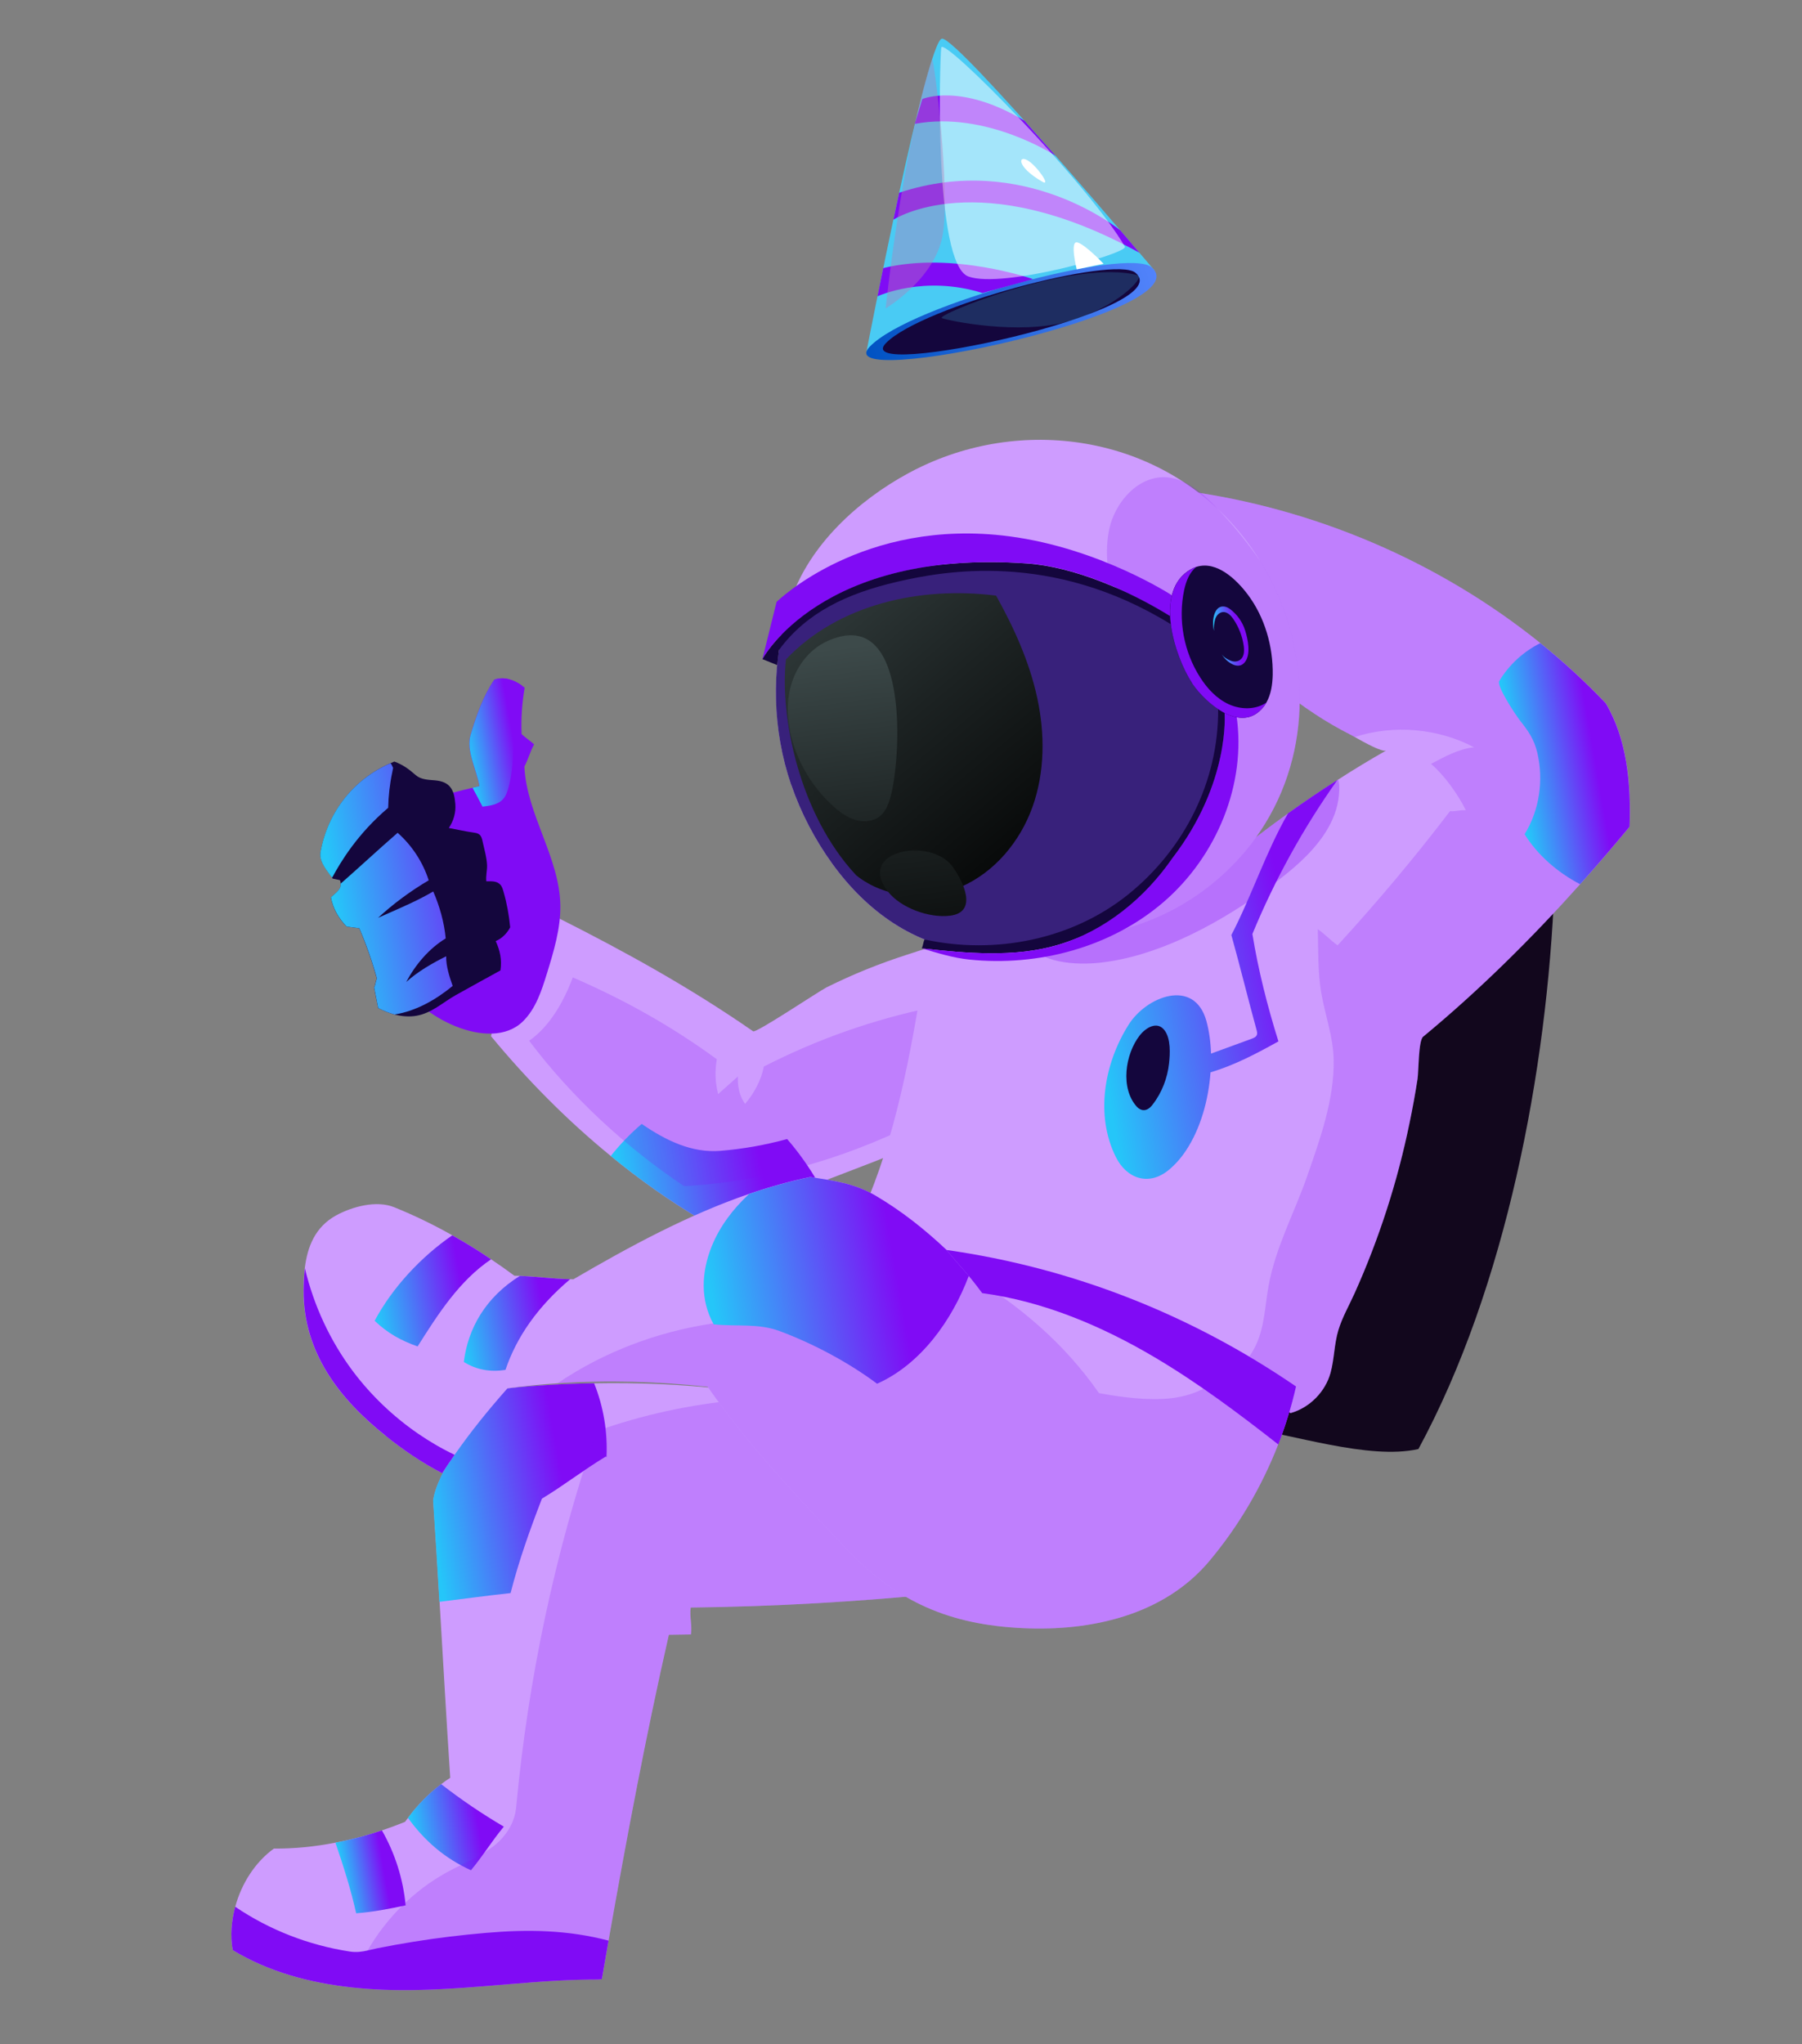
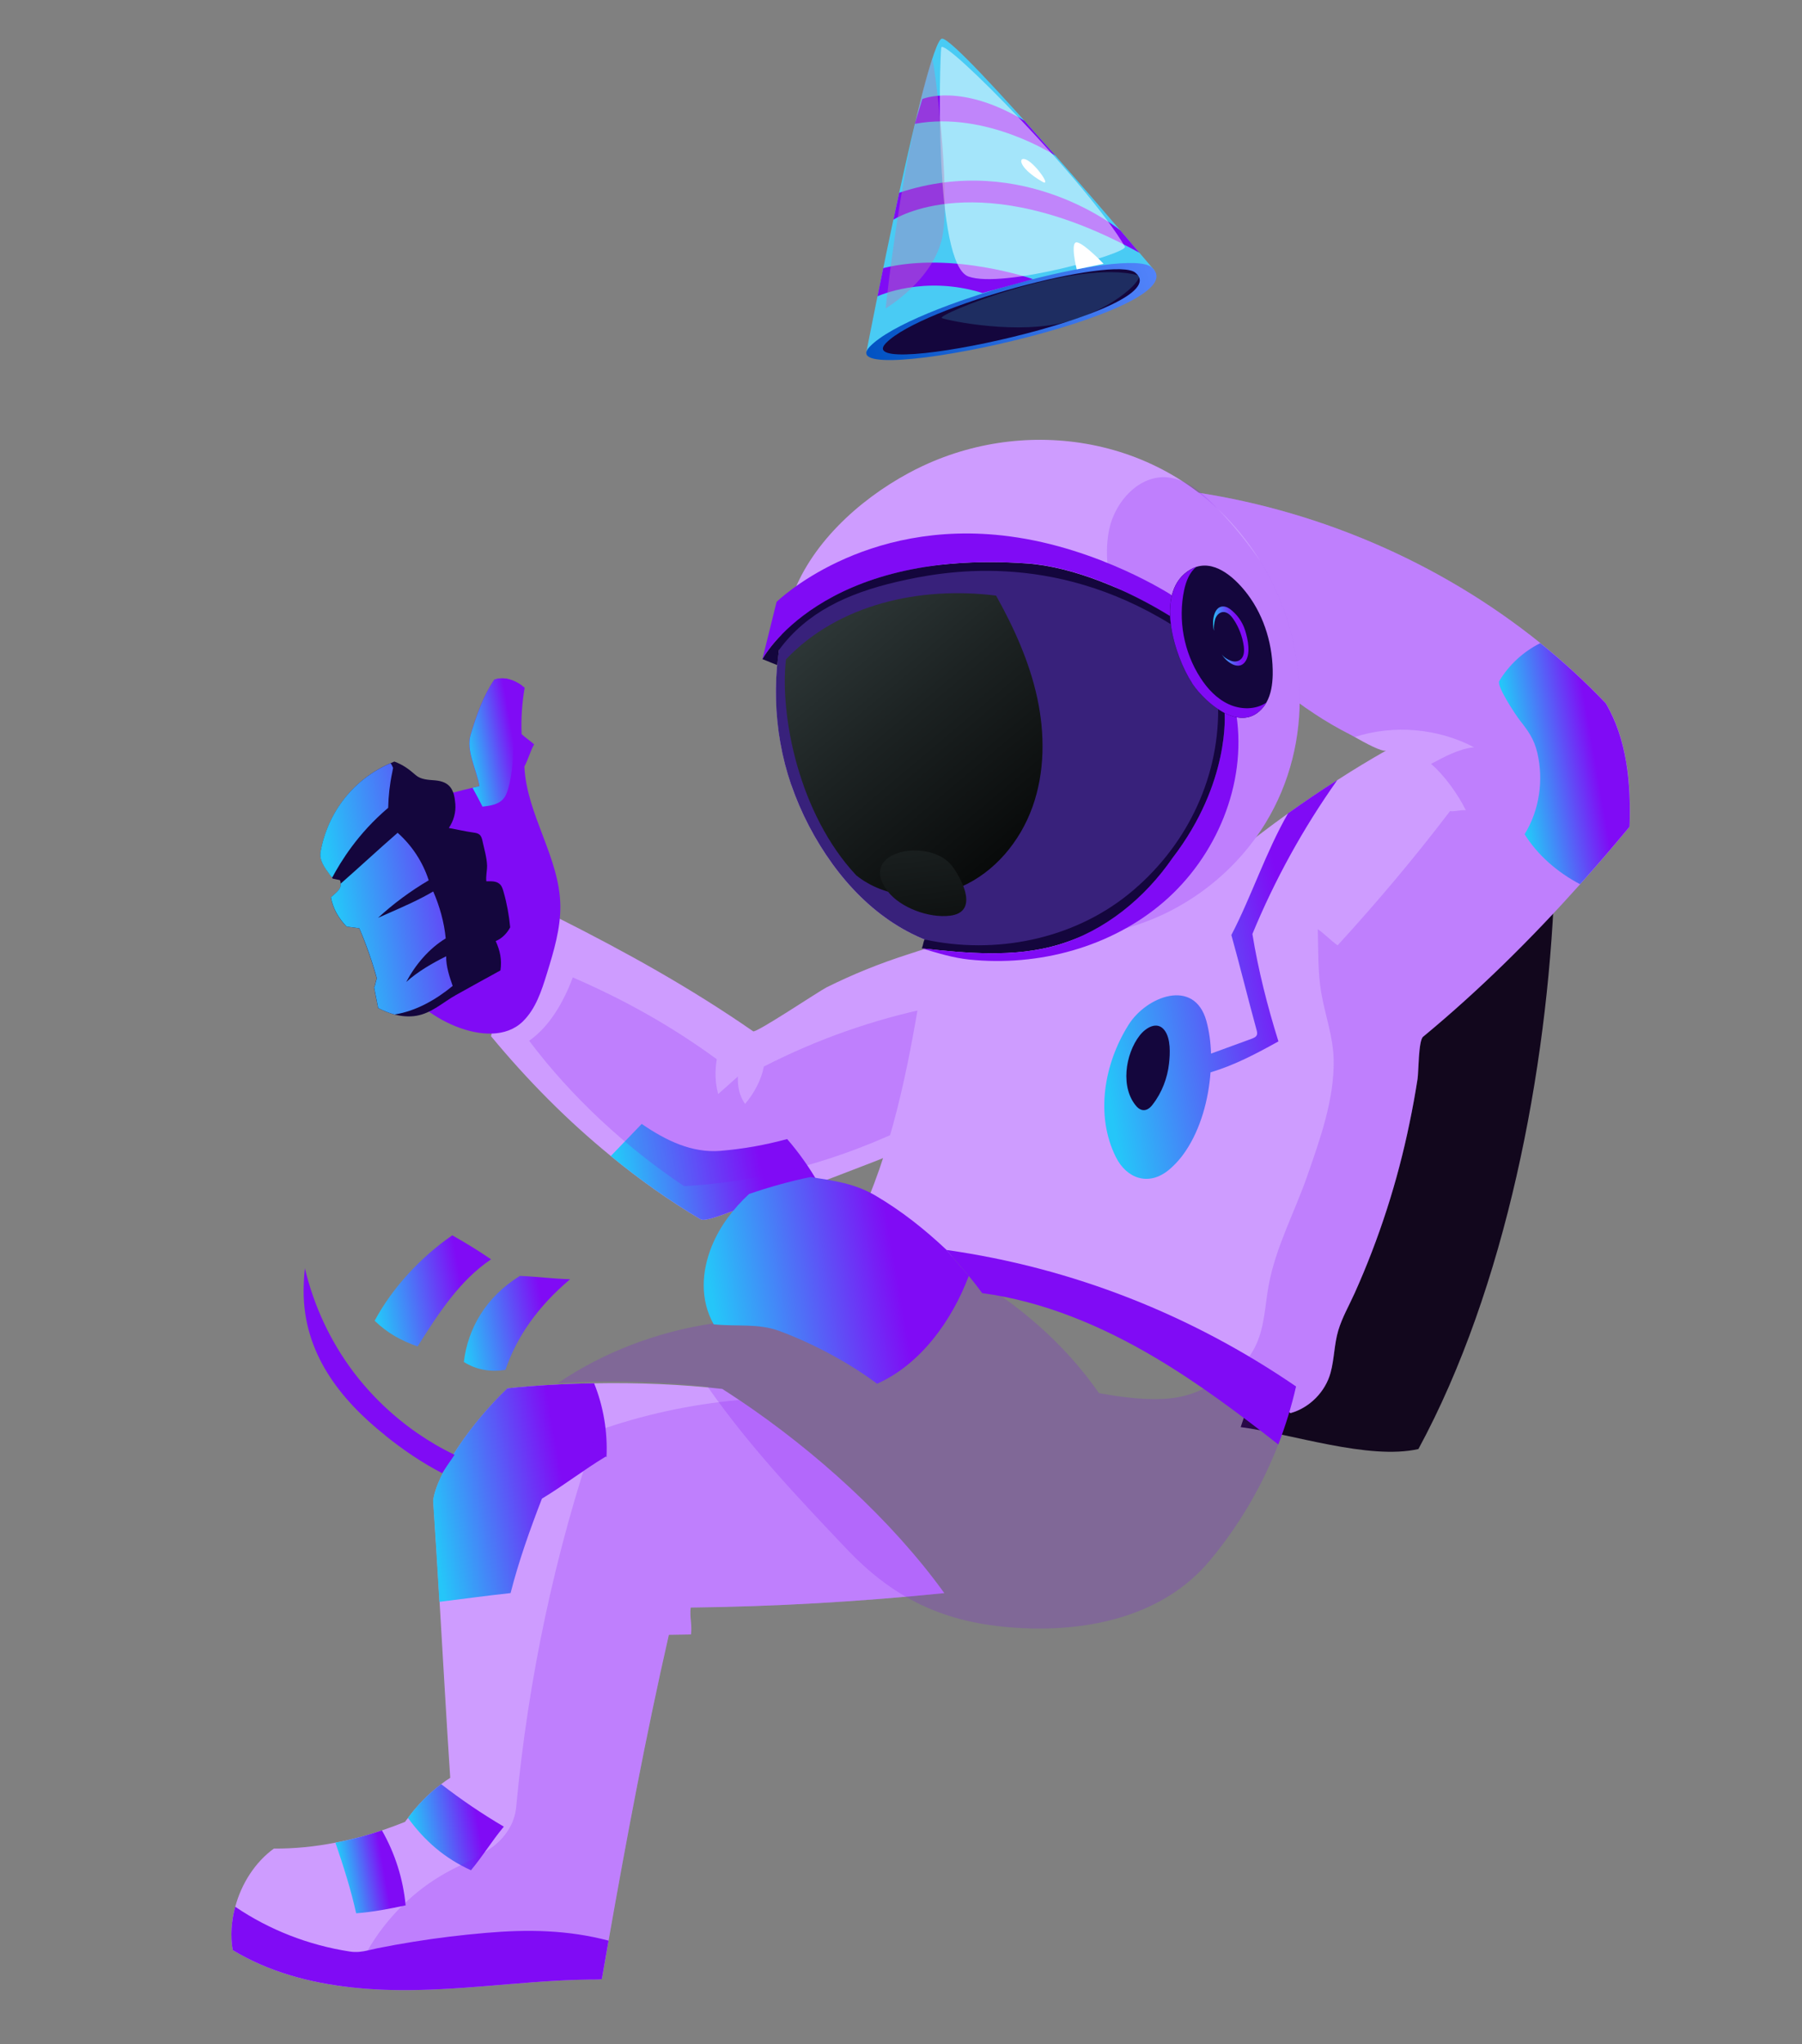
<svg xmlns="http://www.w3.org/2000/svg" width="291" height="330" viewBox="0 0 291 330" fill="none">
  <rect x="0" y="0" width="291" height="330" fill="#808080" stroke="none" />
  <g clip-path="url(#clip0_16_831)">
    <path d="M200.353 230.401C208.548 231.463 220.987 235.758 229.054 233.942C243.147 207.937 249.871 172.765 251.017 143.213C243.27 139.953 231.588 138.254 223.208 137.519C217.86 168.556 210.496 200.584 200.353 230.401Z" fill="#12071D" />
    <path d="M37.565 314.822C43.337 318.326 49.922 320.095 56.672 320.842C60.199 321.239 63.775 321.344 67.321 321.272C77.608 321.075 86.885 319.514 97.177 319.58C97.541 317.488 97.904 315.386 98.271 313.304C101.181 296.821 104.301 280.2 108.01 263.933C109.363 263.899 110.227 263.91 111.579 263.876C111.804 262.437 111.327 260.979 111.54 259.532C125.209 259.373 138.88 258.585 152.487 257.2C143.941 245.357 131.678 234.296 119.366 226.023C118.458 225.411 117.544 224.821 116.641 224.238C110.134 223.49 102.976 223.2 95.973 223.329C91.14 223.403 86.373 223.679 81.971 224.135C76.253 229.536 70.464 237.952 69.972 242.278C70.338 247.741 70.668 253.17 70.986 258.592C71.555 268.066 72.077 277.498 72.706 287.023C72.221 287.321 71.733 287.66 71.261 288.037C69.242 289.536 67.362 291.487 65.897 293.488C65.721 293.701 65.557 293.923 65.411 294.131C64.188 294.619 62.941 295.08 61.688 295.512C59.245 296.325 56.728 297.008 54.185 297.483C50.892 298.13 47.555 298.471 44.225 298.444C41.193 300.648 38.989 304.106 37.988 307.841C37.356 310.143 37.188 312.545 37.577 314.83L37.565 314.822Z" fill="#CE9CFF" />
    <path d="M70.968 258.605C74.809 258.136 78.491 257.624 82.451 257.195C83.75 252.09 85.606 246.867 87.515 241.949C91.11 239.778 94.246 237.303 97.843 235.142C97.871 235.188 97.909 235.232 97.939 235.288C98.141 231.216 97.464 227.105 95.942 223.325C91.109 223.399 86.341 223.675 81.94 224.13C76.222 229.532 70.433 237.948 69.941 242.273C70.307 247.737 70.636 253.166 70.954 258.587L70.968 258.605Z" fill="url(#paint0_linear_16_831)" />
    <path d="M65.877 293.492C68.597 297.225 71.764 299.977 76.052 301.946C77.996 299.608 79.417 297.24 81.361 294.902C77.848 292.838 74.456 290.541 71.241 288.04C69.222 289.539 67.342 291.491 65.877 293.492Z" fill="url(#paint1_linear_16_831)" />
    <path d="M54.165 297.487C55.449 301.238 56.661 305.043 57.515 308.889C60.218 308.691 62.863 308.167 65.504 307.614C65.106 303.363 63.795 299.221 61.678 295.514C59.235 296.327 56.718 297.01 54.175 297.485L54.165 297.487Z" fill="url(#paint2_linear_16_831)" />
    <path d="M37.565 314.822C43.337 318.326 49.921 320.096 56.672 320.842C60.198 321.24 63.775 321.344 67.321 321.272C77.607 321.076 86.885 319.514 97.176 319.581C97.541 317.488 97.904 315.386 98.27 313.304C91.671 311.567 85.216 311.469 78.425 312.058C74.54 312.393 70.657 312.859 66.802 313.482C64.829 313.797 62.873 314.149 60.924 314.541C60.367 314.658 59.872 314.785 59.394 314.889C58.446 315.096 57.579 315.237 56.453 315.059C49.869 314.05 43.508 311.582 37.988 307.841C37.356 310.143 37.187 312.545 37.576 314.83L37.565 314.822Z" fill="#800BF5" />
    <g style="mix-blend-mode:multiply" opacity="0.2">
      <path d="M56.662 320.844C60.189 321.241 63.765 321.346 67.311 321.274C77.598 321.077 86.875 319.516 97.167 319.582C97.531 317.49 97.894 315.388 98.261 313.306C101.171 296.823 104.291 280.202 108 263.935C109.353 263.901 110.217 263.912 111.569 263.878C111.794 262.439 111.317 260.981 111.53 259.534C125.199 259.375 138.87 258.587 152.477 257.202C143.931 245.359 131.668 234.298 119.356 226.025C111.52 226.726 103.764 228.407 96.337 231.045C89.603 250.6 85.276 271.164 83.356 291.754C83.103 294.486 81.484 296.828 79.234 298.398C76.995 299.976 74.439 301.011 72.035 302.344C66.788 305.27 62.386 309.671 59.372 314.883C58.274 316.779 57.365 318.774 56.672 320.842L56.662 320.844Z" fill="#800BF5" />
    </g>
    <path d="M79.294 167.29C85.155 174.379 91.606 180.898 98.64 186.635C103.22 190.398 108.056 193.823 113.126 196.851C113.918 197.321 117.651 195.705 118.558 195.444C123.137 194.147 127.657 192.626 132.146 190.989C133.755 190.393 135.353 189.789 136.947 189.166C142.51 186.996 148.425 185.049 153.123 181.124C157.749 177.252 161.223 171.371 160.997 165.082C160.85 161.223 159.034 157.382 156.211 154.914C154.956 153.825 153.881 153.243 152.847 153.008C150.922 152.553 149.122 153.274 146.598 154.09C142.104 155.525 137.709 157.298 133.475 159.407C132.217 160.043 122.097 166.823 121.625 166.5C111.384 159.406 101.015 153.674 89.966 148.111C84.829 153.239 80.879 159.994 79.288 167.311L79.294 167.29Z" fill="#CE9CFF" />
-     <path d="M98.639 186.635C103.22 190.398 108.056 193.823 113.126 196.851C113.918 197.321 117.65 195.705 118.558 195.444C123.137 194.147 127.657 192.626 132.146 190.989C130.704 188.483 129.019 186.09 127.116 183.897C123.475 184.879 120.122 185.475 116.357 185.799C111.689 186.179 107.494 184.103 103.625 181.453C101.78 183.023 100.125 184.753 98.63 186.637L98.639 186.635Z" fill="url(#paint3_linear_16_831)" />
+     <path d="M98.639 186.635C103.22 190.398 108.056 193.823 113.126 196.851C113.918 197.321 117.65 195.705 118.558 195.444C123.137 194.147 127.657 192.626 132.146 190.989C130.704 188.483 129.019 186.09 127.116 183.897C123.475 184.879 120.122 185.475 116.357 185.799C111.689 186.179 107.494 184.103 103.625 181.453L98.639 186.635Z" fill="url(#paint3_linear_16_831)" />
    <g style="mix-blend-mode:multiply" opacity="0.2">
      <path d="M150.444 162.647C141.039 164.585 131.9 167.806 123.349 172.192C122.94 174.383 121.755 176.538 120.317 178.23C119.38 176.872 119.11 175.439 119.158 173.797C118.018 174.818 117.103 175.617 115.973 176.636C115.474 174.705 115.436 172.978 115.751 171.006C108.373 165.622 100.88 161.436 92.499 157.8C91.055 161.663 88.824 165.664 85.455 168.028C92.242 177.054 101.083 185.244 110.479 191.502C123.439 190.767 135.947 187.211 147.595 181.461C150.274 180.141 153.055 178.529 154.314 175.814C155.37 173.56 155.154 170.87 154.271 168.539C153.387 166.209 151.975 164.62 150.444 162.647Z" fill="#800BF5" />
    </g>
    <path d="M137.242 199.794C137.441 199.424 145.685 201.238 146.397 201.367C150.115 202.107 153.847 202.752 157.5 203.756C163.539 205.418 169.486 207.431 175.299 209.772C183.59 213.129 191.606 217.174 199.193 221.902C202.345 223.866 205.415 225.946 208.404 228.141C211.487 227.277 214.028 224.703 214.869 221.625C215.481 219.378 215.452 217.01 216.118 214.784C216.747 212.696 217.86 210.767 218.759 208.774C220.738 204.371 222.466 199.87 223.946 195.281C225.427 190.701 226.65 186.035 227.62 181.312C228.119 178.942 228.545 176.566 228.919 174.178C229.091 173.072 229.048 168.009 229.81 167.379C238.874 159.891 247.293 151.553 255.174 142.75C257.897 139.708 260.561 136.615 263.165 133.472C263.419 126.45 262.74 119.307 259.319 113.536C256.007 110.069 252.479 106.821 248.754 103.832C232.286 90.576 212.061 81.983 191.086 79.2C192.172 88.148 195.166 99.897 201.614 106.518C204.811 109.792 208.466 112.723 212.282 115.24C214.128 116.469 216.056 117.582 218.048 118.593C218.193 118.669 218.44 118.809 218.765 118.985C220.249 119.821 223.25 121.507 223.868 121.155C221.23 122.651 218.635 124.221 216.093 125.862C216.047 125.89 216.011 125.917 215.965 125.945C213.265 127.665 210.616 129.447 208.003 131.323C204.966 133.498 201.986 135.763 199.083 138.127C189.682 138.746 180.176 138.593 170.891 140.4C170.546 140.46 170.215 140.538 169.851 140.602C164.013 141.826 157.733 143.776 153.666 148.006C152.207 149.519 151.022 151.329 150.246 153.503C149.205 156.423 148.774 159.531 148.253 162.584C146.152 174.939 143.204 188.711 137.232 199.796L137.242 199.794Z" fill="#CE9CFF" />
    <g style="mix-blend-mode:multiply" opacity="0.3">
-       <path d="M165.719 151.831C167.625 155.605 173.958 155.817 177.561 155.43C186.56 154.485 195.853 149.584 203.162 144.472C205.674 142.714 208.59 140.602 211.017 138.129C214.125 134.969 216.456 131.194 216.261 126.765C216.244 126.434 216.182 126.14 216.103 125.86C216.057 125.888 216.021 125.915 215.976 125.943C213.275 127.663 210.626 129.445 208.013 131.321C204.976 133.495 201.996 135.761 199.094 138.125C189.692 138.744 180.186 138.591 170.901 140.398C170.557 140.458 170.225 140.536 169.861 140.6C168.809 141.828 167.85 143.132 167.004 144.497C165.633 146.694 164.552 149.5 165.719 151.831Z" fill="#800BF5" />
-     </g>
+       </g>
    <g style="mix-blend-mode:multiply" opacity="0.2">
      <path d="M199.195 221.912C202.346 223.876 205.416 225.956 208.405 228.151C211.488 227.287 214.03 224.713 214.871 221.635C215.482 219.388 215.454 217.02 216.12 214.794C216.749 212.706 217.862 210.777 218.761 208.784C220.739 204.381 222.468 199.88 223.948 195.291C225.429 190.711 226.652 186.045 227.622 181.321C228.12 178.952 228.547 176.575 228.921 174.187C229.093 173.082 229.05 168.019 229.812 167.389C238.876 159.901 247.294 151.562 255.176 142.76C257.899 139.718 260.563 136.625 263.167 133.482C263.421 126.46 262.741 119.317 259.321 113.546C256.008 110.079 252.481 106.831 248.755 103.842C232.286 90.576 212.061 81.983 191.086 79.2C192.172 88.148 195.166 99.897 201.614 106.518C204.811 109.792 208.466 112.723 212.282 115.24C214.128 116.469 216.056 117.582 218.048 118.593C218.193 118.669 218.44 118.809 218.765 118.985C225.072 116.959 232.173 117.563 238.043 120.644C235.555 120.907 233.308 122.152 231.091 123.331C233.23 125.127 235.487 128.302 236.717 130.815C235.789 130.724 235.075 131.052 234.157 130.959C228.451 138.458 222.379 145.666 216.01 152.621C214.705 151.704 214.114 150.935 212.808 150.017C212.889 153.38 212.8 156.996 213.371 160.324C214.01 163.985 215.299 167.36 215.37 171.131C215.486 177.49 213.166 183.941 211.099 189.87C209.04 195.788 205.976 201.405 204.863 207.573C204.29 210.737 204.219 214.045 202.905 216.973C202.051 218.877 200.719 220.479 199.197 221.921L199.195 221.912Z" fill="#800BF5" />
    </g>
    <path d="M127.771 126.682C129.338 131.246 131.606 135.585 134.438 139.492C139.964 147.106 147.636 152.661 157.153 153.634C159.455 153.87 161.776 153.87 164.071 153.712C169.701 153.326 175.274 151.915 180.649 150.245C181.575 149.971 182.497 149.678 183.409 149.387C192.055 146.587 199.64 140.615 204.369 132.861C212.308 119.86 211.35 103.405 203.616 90.751C202.039 88.167 200.176 85.744 198.046 83.53C197.538 83 197.004 82.496 196.471 82C194.774 80.411 192.944 78.986 191.035 77.748C186.746 74.959 182.009 73.028 177.08 71.973C167.832 69.99 157.921 71.054 149.036 75.214C148.249 75.585 147.484 75.962 146.725 76.379C138.601 80.771 130.706 87.984 127.7 96.897C127.695 96.928 127.682 96.971 127.668 97.004C127.517 97.477 127.368 97.959 127.237 98.428C127.149 98.677 127.08 98.922 127.013 99.177C124.525 108.152 124.753 117.879 127.774 126.702L127.771 126.682Z" fill="#CE9CFF" />
    <g style="mix-blend-mode:multiply" opacity="0.2">
      <path d="M180.443 148.831C180.502 149.287 180.565 149.763 180.657 150.233C181.583 149.96 182.505 149.667 183.417 149.375C192.063 146.576 199.647 140.604 204.376 132.85C212.315 119.849 211.358 103.393 203.624 90.74C201.483 87.656 199.137 84.729 196.479 81.989C196.328 81.823 196.181 81.676 196.021 81.511C194.556 80.033 192.903 78.578 191.043 77.737C190.262 77.386 189.431 77.156 188.553 77.067C183.959 76.653 180.067 80.954 179.122 85.471C178.164 89.969 179.321 94.624 180.171 99.141C181.862 108.186 182.335 117.455 181.573 126.625C180.95 134.026 179.532 141.465 180.443 148.831Z" fill="#800BF5" />
    </g>
    <path d="M127.77 126.682C129.338 131.246 131.606 135.585 134.438 139.492C139.964 147.106 147.635 152.661 157.153 153.634C159.455 153.87 161.776 153.87 164.07 153.712C168.175 153.298 172.226 152.286 176.004 150.641C184.752 146.86 192.057 139.751 195.823 131.009C199.597 122.256 199.714 111.951 195.909 103.225C179.554 91.368 158.255 87.892 138.895 93.661C134.683 94.915 130.561 96.62 127.001 99.169C124.513 108.144 124.742 117.871 127.762 126.694L127.77 126.682Z" fill="#38217B" />
    <path d="M189.075 100.779C169.782 88.879 152.219 92.224 144.882 93.923C136.805 95.802 130.245 98.876 125.789 104.939L125.504 107.373L123.116 106.411C123.116 106.411 132.51 88.622 165.756 90.962C173.421 91.488 182.222 95.324 188.902 99.44L189.066 100.791L189.075 100.779Z" fill="#14063D" />
    <path d="M165.764 90.951C132.52 88.62 123.124 106.399 123.124 106.399L125.406 97.177C125.406 97.177 139.306 83.478 162.995 86.587C177.614 88.503 189.242 96.105 189.242 96.105L188.908 99.419C182.228 95.303 173.427 91.467 165.762 90.941L165.764 90.951Z" fill="#800BF5" />
    <path d="M196.719 114.483C196.777 126.137 191.299 137.034 182.247 144.357C173.185 151.682 160.684 154.173 149.307 151.669C149.078 152.095 149.077 152.673 148.847 153.099C156.037 153.92 163.933 154.609 170.872 152.543C178.427 150.289 184.874 145.003 189.355 138.499C198.712 126.305 197.748 115.094 197.748 115.094L196.709 114.485L196.719 114.483Z" fill="#14063D" />
    <path d="M170.882 152.541C178.436 150.287 184.884 145.001 189.365 138.497C198.722 126.303 197.758 115.092 197.758 115.092L197.192 114.755L199.674 115.498C201.322 126.619 196.441 138.264 187.929 145.605C179.417 152.945 167.666 156.075 156.494 154.915C153.944 154.651 151.299 153.846 148.857 153.096C156.047 153.918 163.943 154.607 170.882 152.541Z" fill="#800BF5" />
    <path d="M192.47 110.236C192.525 110.318 192.568 110.391 192.623 110.473C194.689 113.479 200.482 118.612 204.037 114.126C204.211 113.903 204.374 113.672 204.503 113.426C205.271 112.075 205.488 110.475 205.526 108.947C205.605 104.41 204.258 99.655 201.486 95.972C199.769 93.686 196.539 90.457 193.206 91.517C192.908 91.609 192.605 91.734 192.301 91.908C186.228 95.333 189.695 106.015 192.47 110.236Z" fill="#14063D" />
    <path d="M192.47 110.236C192.524 110.318 192.568 110.391 192.622 110.473C194.688 113.479 200.481 118.612 204.037 114.126C204.211 113.903 204.374 113.672 204.503 113.426C202.755 114.624 200.345 114.579 198.427 113.697C196.488 112.809 194.978 111.187 193.834 109.399C191.167 105.271 190.207 100.064 191.23 95.24C191.534 93.848 192.094 92.35 193.215 91.515C192.917 91.608 192.615 91.732 192.311 91.907C186.238 95.332 189.705 106.014 192.479 110.234L192.47 110.236Z" fill="#800BF5" />
    <path d="M197.317 105.656C197.948 106.773 199.871 108.262 200.974 106.974C202.067 105.688 201.517 103.177 201.068 101.765C200.637 100.4 199.745 99.126 198.575 98.286C198.18 98 197.675 97.835 197.208 97.947C195.844 98.267 195.708 100.796 196.061 101.829C195.975 101.225 196.059 100.602 196.221 100.016C196.382 99.43 196.844 98.883 197.451 98.817C198.178 98.741 198.783 99.365 199.194 99.973C200.057 101.262 200.63 102.744 200.849 104.288C200.957 105.08 200.928 106.019 200.294 106.505C199.856 106.845 199.233 106.873 198.728 106.657C198.216 106.452 197.609 106.112 197.315 105.646L197.317 105.656Z" fill="url(#paint4_linear_16_831)" />
    <path style="mix-blend-mode:screen" d="M126.919 106.476C125.91 115.507 128.965 131.372 138.276 141.326C142.928 145.036 149.7 145.556 155.157 143.192C160.614 140.828 164.736 135.867 166.738 130.264C168.741 124.66 168.755 118.471 167.496 112.656C166.238 106.842 163.749 101.354 160.855 96.16C148.56 94.608 135.348 97.558 126.917 106.466L126.919 106.476Z" fill="url(#paint5_linear_16_831)" />
-     <path style="mix-blend-mode:screen" d="M143.933 128.146C143.604 129.512 143.145 130.951 142.039 131.814C140.958 132.652 139.447 132.764 138.132 132.375C136.827 131.985 135.69 131.159 134.67 130.253C131.671 127.592 129.402 124.125 128.168 120.304C127.178 117.252 126.86 113.92 127.688 110.824C128.516 107.728 130.596 104.89 133.514 103.548C146.713 97.446 145.571 121.328 143.935 128.156L143.933 128.146Z" fill="url(#paint6_linear_16_831)" />
    <path style="mix-blend-mode:screen" d="M143.344 143.878C138.257 137.272 150.352 135.066 153.85 139.941C155.591 142.365 157.949 147.277 153.423 147.835C150.049 148.253 145.418 146.578 143.346 143.888L143.344 143.878Z" fill="url(#paint7_linear_16_831)" />
    <path d="M246.201 134.674C248.318 138.087 251.538 140.85 255.155 142.753C257.878 139.711 260.541 136.619 263.146 133.475C263.4 126.453 262.72 119.31 259.3 113.539C255.987 110.072 252.46 106.824 248.734 103.835C246.011 105.194 243.678 107.336 242.108 109.953C241.638 110.745 244.837 115.541 245.409 116.262C246.777 118.001 247.705 119.248 248.253 121.516C249.3 125.947 248.598 130.806 246.203 134.684L246.201 134.674Z" fill="url(#paint8_linear_16_831)" />
    <path d="M182.265 165.419C185.155 160.836 192.867 157.855 194.812 164.817C195.251 166.403 195.505 168.205 195.563 170.102C197.745 169.304 199.927 168.507 202.11 167.709C202.452 167.578 202.822 167.433 202.957 167.105C203.072 166.831 202.987 166.521 202.906 166.231C201.482 161.034 200.293 156.14 198.85 150.956C202.135 144.631 204.431 137.516 208.002 131.313C210.606 129.448 213.253 127.657 215.964 125.935C210.471 133.671 205.859 142.033 202.247 150.788C203.172 156.55 204.697 162.551 206.451 168.127C202.884 170.109 199.385 171.959 195.483 173.128C195.161 177.616 193.838 182.29 191.498 185.782C190.703 186.976 189.78 188.02 188.744 188.88C185.509 191.546 181.946 190.302 180.2 186.805C176.851 180.108 178.27 171.746 182.265 165.419Z" fill="url(#paint9_linear_16_831)" />
    <path d="M186.14 178.322C186.091 178.391 186.031 178.452 185.982 178.522C185.689 178.877 185.268 179.194 184.787 179.228C184.326 179.258 183.899 179.018 183.6 178.695C180.866 175.694 181.704 170.162 184.058 167.154C185.037 165.908 186.895 164.762 188.076 166.36C189.083 167.716 188.958 170.131 188.784 171.693C188.531 174.019 187.64 176.406 186.132 178.333L186.14 178.322Z" fill="#14063D" />
-     <path d="M62.297 231.825C65.137 234.097 68.165 236.164 71.407 237.838C72.069 236.81 72.74 235.83 73.413 234.871C76.049 231.093 78.752 227.761 81.942 224.14C84.666 223.775 87.366 223.506 90.062 223.328C98.128 222.78 106.119 223.025 114.268 223.882C120.932 233.427 128.703 241.642 136.691 250.053C144.842 258.648 153.39 262.315 165.194 262.858C176.194 263.378 187.967 260.782 195.323 251.99C200.013 246.393 203.764 240.007 206.417 233.194C207.135 231.324 207.783 229.406 208.328 227.475C208.685 226.266 209.01 225.053 209.283 223.829C193.188 212.82 175.157 205.476 155.985 202.277C154.941 202.104 153.887 201.933 152.839 201.792C149.259 198.422 145.6 195.523 141.373 193.026C138.006 191.049 134.708 190.622 130.851 190.018C127.506 190.715 124.209 191.636 120.948 192.754C111.077 196.144 101.638 201.253 92.595 206.536C92.413 206.538 92.227 206.519 92.045 206.521C89.233 206.445 86.719 206.093 83.931 205.982C83.646 205.971 83.362 205.97 83.066 205.961C81.831 205.041 80.569 204.146 79.297 203.304C77.27 201.914 75.18 200.626 73.034 199.429C70.02 197.725 66.897 196.213 63.678 194.909C60.807 193.738 56.895 194.787 54.258 196.232C50.883 198.1 49.636 201.29 49.218 204.761C49.078 205.931 49.025 207.137 49.011 208.336C48.962 218.335 54.777 225.858 62.286 231.816L62.297 231.825Z" fill="#CE9CFF" />
    <g style="mix-blend-mode:multiply" opacity="0.2">
      <path d="M90.072 223.327C98.138 222.779 106.129 223.024 114.277 223.881C120.942 233.426 128.713 241.641 136.7 250.052C144.852 258.647 153.4 262.314 165.204 262.856C176.203 263.377 187.977 260.781 195.333 251.989C200.023 246.392 203.774 240.006 206.427 233.193C207.144 231.323 207.793 229.404 208.338 227.473C204.934 225.34 201.055 223.797 198.187 221.013C196.057 223.911 192.427 225.418 188.849 225.77C185.271 226.122 180.997 225.571 177.466 224.91C172.019 217.059 164.64 210.682 156.395 205.846C151.866 209.519 146.95 212.721 141.92 215.67C124.673 210.258 105.019 213.188 90.059 223.309L90.072 223.327Z" fill="#800BF5" />
    </g>
    <path d="M152.85 201.801C155.479 205.012 156.086 205.353 158.608 208.766C168.522 210.095 177.936 214.077 186.541 219.175C193.53 223.318 200.039 228.194 206.428 233.203C207.6 230.158 208.574 227.026 209.294 223.837C192.322 212.221 173.195 204.693 152.85 201.801Z" fill="#800BF5" />
    <path d="M74.903 219.884C76.973 221.175 79.206 221.535 81.624 221.163C83.404 215.912 86.765 211.004 92.066 206.527C89.255 206.451 86.74 206.1 83.953 205.989C78.428 209.419 75.552 214.486 74.903 219.884Z" fill="url(#paint10_linear_16_831)" />
    <path d="M60.501 213.234C62.572 215.225 64.739 216.428 67.439 217.376C70.734 212.154 74.191 206.752 79.299 203.314C77.272 201.924 75.181 200.636 73.036 199.439C67.977 202.92 63.359 207.886 60.493 213.245L60.501 213.234Z" fill="url(#paint11_linear_16_831)" />
    <path d="M62.297 231.825C65.137 234.097 68.165 236.164 71.407 237.838C72.069 236.81 72.739 235.83 73.413 234.871C71.324 233.877 69.325 232.705 67.435 231.403C63.456 228.65 59.916 225.273 57.011 221.41C53.312 216.479 50.662 210.766 49.237 204.757C49.097 205.928 49.044 207.134 49.031 208.333C48.982 218.331 54.797 225.854 62.305 231.813L62.297 231.825Z" fill="#800BF5" />
    <path d="M114.954 201.166C116.258 197.946 118.413 195.135 120.969 192.761C124.221 191.645 127.527 190.722 130.873 190.025C134.729 190.629 138.018 191.058 141.394 193.033C145.621 195.529 149.281 198.429 152.86 201.799C154.536 203.849 155.388 204.724 156.449 205.979C153.74 213.167 148.7 220.245 141.637 223.397C137.019 219.945 131.32 216.915 125.909 214.899C122.407 213.595 118.955 214.209 115.245 213.803C113.04 209.827 113.263 205.356 114.953 201.156L114.954 201.166Z" fill="url(#paint12_linear_16_831)" />
    <path d="M64.79 158.426C67.419 164.021 79.12 170.069 84.416 164.923C86.531 162.87 87.467 159.927 88.335 157.118C89.429 153.57 90.529 149.94 90.488 146.224C90.388 138.453 85.039 131.508 84.679 123.751C85.318 122.595 85.602 121.318 86.255 120.179C85.699 119.668 84.78 119.048 84.231 118.515C84.129 116.018 84.298 113.503 84.727 111.024C84.575 110.909 84.422 110.784 84.272 110.678C82.951 109.733 81.334 109.184 79.818 109.733C77.986 112.477 76.948 115.478 75.99 118.638C75.216 121.177 76.978 124.297 77.415 126.918C77.033 126.995 76.674 127.088 76.305 127.183C72.008 128.178 68.125 129.395 64.014 131.168C61.11 132.416 62.281 136.918 62.496 140.065C62.777 144.113 63.105 148.143 63.464 152.167C63.664 154.303 63.875 156.497 64.79 158.426Z" fill="#800BF5" />
    <path d="M53.43 144.865C53.744 146.666 54.684 148.277 55.957 149.585C56.641 149.669 57.33 149.782 58.013 149.865C59.122 152.44 60.106 155.29 60.861 157.988C60.644 158.37 60.626 159.023 60.411 159.415C60.647 160.591 60.818 161.575 61.062 162.74C61.888 163.173 62.794 163.542 63.709 163.788C64.877 164.091 66.091 164.193 67.262 163.988C69.741 163.555 71.507 161.826 73.623 160.645C76.014 159.303 78.421 157.99 80.816 156.669C81.072 154.94 80.756 153.484 80.05 151.934C81.053 151.525 81.887 150.67 82.389 149.71C82.201 147.765 81.856 145.847 81.314 143.964C81.191 143.55 81.075 143.114 80.765 142.793C80.173 142.186 79.289 142.29 78.537 142.28C78.434 141.405 78.676 140.582 78.654 139.703C78.605 138.434 78.192 137.056 77.925 135.815C77.844 135.413 77.733 135.007 77.434 134.744C77.171 134.517 76.796 134.46 76.443 134.411C75.092 134.221 73.79 133.911 72.482 133.673C73.244 132.526 73.64 131.189 73.53 129.808C73.355 127.527 72.708 126.2 70.268 125.987C69.167 125.896 67.977 125.871 67.14 125.145C65.991 124.139 65.108 123.492 63.685 122.95C63.487 123.035 63.297 123.109 63.101 123.204C57.133 125.779 52.976 131.06 51.78 137.506C51.506 139.015 52.662 140.354 53.585 141.633C53.638 141.705 53.691 141.777 53.746 141.858C54.014 141.883 54.611 142.052 54.881 142.086C54.967 142.233 55.017 142.458 55.023 142.67C55.047 142.919 55.007 143.159 54.919 143.347C54.575 143.995 53.971 144.365 53.451 144.871L53.43 144.865Z" fill="#14063D" />
    <path fill-rule="evenodd" clip-rule="evenodd" d="M53.675 141.628C53.646 141.633 53.563 141.627 53.563 141.627L53.565 141.637C53.474 141.511 53.38 141.385 53.285 141.257C52.429 140.107 51.515 138.878 51.762 137.52C52.946 131.065 57.103 125.784 63.081 123.208C63.23 123.425 63.367 123.685 63.479 123.98L63.479 123.982C63.432 124.233 63.385 124.484 63.336 124.725C62.941 126.589 62.728 128.503 62.687 130.417C57.733 134.62 55.023 139.13 53.675 141.628ZM55.011 142.662C55.025 142.913 54.987 143.163 54.907 143.339C54.665 143.796 54.293 144.115 53.912 144.441C53.753 144.577 53.592 144.714 53.439 144.864C53.754 146.665 54.704 148.273 55.967 149.584C56.195 149.615 56.424 149.648 56.653 149.681C57.111 149.748 57.568 149.814 58.023 149.863C59.141 152.437 60.126 155.287 60.871 157.986C60.768 158.175 60.71 158.43 60.651 158.687C60.59 158.95 60.529 159.215 60.42 159.414C60.519 159.907 60.607 160.368 60.694 160.824C60.813 161.446 60.93 162.061 61.072 162.738C61.898 163.172 62.794 163.542 63.718 163.786C67.2 163.228 70.361 161.418 73.102 159.174C72.578 157.683 72.013 155.956 72.053 154.388C69.814 155.499 67.465 156.853 65.6 158.538C67.071 155.756 69.28 153.138 71.975 151.501C71.738 148.925 70.995 146.297 69.962 143.921C67.695 145.258 65.231 146.339 62.8 147.406C62.215 147.663 61.632 147.919 61.054 148.177C63.551 145.874 66.3 143.852 69.232 142.122C68.282 139.175 66.527 136.5 64.213 134.45C62.654 135.801 61.006 137.288 59.351 138.783C57.893 140.099 56.428 141.421 55.011 142.662Z" fill="url(#paint13_linear_16_831)" />
    <path d="M76 118.636C75.226 121.175 76.998 124.293 77.425 126.916L77.415 126.918C77.035 127.005 76.674 127.088 76.306 127.183C76.855 128.182 77.399 129.203 77.922 130.227C79.146 130.094 80.501 129.898 81.29 128.959C81.678 128.515 81.884 127.952 82.041 127.397C82.652 125.323 82.809 123.145 82.891 121.001C82.957 119.113 82.96 117.216 83.16 115.345C83.317 113.685 83.834 112.236 84.282 110.677C82.961 109.731 81.344 109.182 79.828 109.731C77.996 112.476 76.967 115.465 76 118.636Z" fill="url(#paint14_linear_16_831)" />
  </g>
  <g clip-path="url(#clip1_16_831)">
    <path fill-rule="evenodd" clip-rule="evenodd" d="M186.454 43.687C186.454 43.687 154.575 5.964 152.118 6.238C149.661 6.516 139.922 56.785 139.922 56.785L186.454 43.687Z" fill="#49CBF4" />
    <path fill-rule="evenodd" clip-rule="evenodd" d="M185.957 43.147C182.084 39.864 147.101 49.081 140.469 55.952C133.367 63.307 194.392 50.302 185.957 43.147Z" fill="url(#paint15_linear_16_831)" />
    <path fill-rule="evenodd" clip-rule="evenodd" d="M183.357 44.03C179.958 41.227 148.998 49.402 143.091 55.365C136.769 61.748 190.756 50.135 183.357 44.03Z" fill="#14063D" />
    <path opacity="0.2" fill-rule="evenodd" clip-rule="evenodd" d="M183.762 44.444C184.901 44.746 180.44 49.618 172.517 51.881C164.594 54.144 153.35 51.818 152.111 51.361C150.868 50.905 173.487 41.711 183.766 44.443L183.762 44.444Z" fill="#49CBF4" />
    <path fill-rule="evenodd" clip-rule="evenodd" d="M180.926 37.203C180.926 37.203 165.491 24.38 145.209 31.116L144.27 35.476C144.27 35.476 158.002 26.435 184.018 40.821L180.926 37.203Z" fill="#800BF5" />
    <path fill-rule="evenodd" clip-rule="evenodd" d="M166.818 45.065C166.818 45.065 153.842 40.526 142.633 43.285L141.701 47.843C141.701 47.843 149.182 44.326 158.662 47.312L166.818 45.065Z" fill="#800BF5" />
    <path fill-rule="evenodd" clip-rule="evenodd" d="M170.452 25.139C170.452 25.139 159.306 17.831 147.734 19.996L148.944 15.993C148.944 15.993 155.104 13.29 165.436 19.493L170.452 25.139Z" fill="#800BF5" />
    <g style="mix-blend-mode:soft-light" opacity="0.5">
      <path fill-rule="evenodd" clip-rule="evenodd" d="M181.66 39.832C182.248 40.853 162.018 46.646 156.4 44.647C150.781 42.648 151.742 9.695 152.002 7.695C152.258 5.695 175.941 29.875 181.66 39.832Z" fill="white" />
    </g>
    <g style="mix-blend-mode:multiply" opacity="0.4">
      <path fill-rule="evenodd" clip-rule="evenodd" d="M150.509 9.62C150.783 8.786 153.591 31.211 152.18 38.216C150.772 45.22 143.021 49.791 143.021 49.791C143.021 49.791 145.672 24.324 150.509 9.62Z" fill="#B57CBA" />
    </g>
    <path fill-rule="evenodd" clip-rule="evenodd" d="M168.335 29.344C169.801 30.191 167.446 26.747 165.923 25.874C164.401 25.002 164.17 26.945 168.335 29.344Z" fill="white" />
    <path fill-rule="evenodd" clip-rule="evenodd" d="M178.213 42.59C178.213 42.59 175.193 39.401 173.954 39.133C172.715 38.864 173.876 43.487 173.876 43.487L178.209 42.591L178.213 42.59Z" fill="white" />
  </g>
  <defs>
    <linearGradient id="paint0_linear_16_831" x1="90.855" y1="239.149" x2="69.072" y2="242.952" gradientUnits="userSpaceOnUse">
      <stop stop-color="#800BF5" />
      <stop offset="1" stop-color="#25C6F9" />
    </linearGradient>
    <linearGradient id="paint1_linear_16_831" x1="77.205" y1="294.371" x2="66.755" y2="296.195" gradientUnits="userSpaceOnUse">
      <stop stop-color="#800BF5" />
      <stop offset="1" stop-color="#25C6F9" />
    </linearGradient>
    <linearGradient id="paint2_linear_16_831" x1="62.021" y1="301.877" x2="55.392" y2="303.035" gradientUnits="userSpaceOnUse">
      <stop stop-color="#800BF5" />
      <stop offset="1" stop-color="#25C6F9" />
    </linearGradient>
    <linearGradient id="paint3_linear_16_831" x1="122.671" y1="186.752" x2="100.208" y2="190.674" gradientUnits="userSpaceOnUse">
      <stop stop-color="#800BF5" />
      <stop offset="1" stop-color="#25C6F9" />
    </linearGradient>
    <linearGradient id="paint4_linear_16_831" x1="199.937" y1="102.48" x2="196.391" y2="103.099" gradientUnits="userSpaceOnUse">
      <stop stop-color="#800BF5" />
      <stop offset="1" stop-color="#25C6F9" />
    </linearGradient>
    <linearGradient id="paint5_linear_16_831" x1="121.031" y1="84.958" x2="171.869" y2="145.152" gradientUnits="userSpaceOnUse">
      <stop stop-color="#3D4A4A" />
      <stop offset="0.51" stop-color="#1C2222" />
      <stop offset="1" />
    </linearGradient>
    <linearGradient id="paint6_linear_16_831" x1="134.693" y1="104.565" x2="142.229" y2="165.101" gradientUnits="userSpaceOnUse">
      <stop stop-color="#3D4A4A" />
      <stop offset="0.51" stop-color="#1C2222" />
      <stop offset="1" />
    </linearGradient>
    <linearGradient id="paint7_linear_16_831" x1="144.137" y1="103.389" x2="151.682" y2="163.914" gradientUnits="userSpaceOnUse">
      <stop stop-color="#3D4A4A" />
      <stop offset="0.51" stop-color="#1C2222" />
      <stop offset="1" />
    </linearGradient>
    <linearGradient id="paint8_linear_16_831" x1="257.56" y1="122.312" x2="244.92" y2="124.519" gradientUnits="userSpaceOnUse">
      <stop stop-color="#800BF5" />
      <stop offset="1" stop-color="#25C6F9" />
    </linearGradient>
    <linearGradient id="paint9_linear_16_831" x1="208.772" y1="156.723" x2="176.454" y2="162.366" gradientUnits="userSpaceOnUse">
      <stop stop-color="#800BF5" />
      <stop offset="1" stop-color="#25C6F9" />
    </linearGradient>
    <linearGradient id="paint10_linear_16_831" x1="87.941" y1="212.675" x2="74.571" y2="215.009" gradientUnits="userSpaceOnUse">
      <stop stop-color="#800BF5" />
      <stop offset="1" stop-color="#25C6F9" />
    </linearGradient>
    <linearGradient id="paint11_linear_16_831" x1="74.578" y1="207.648" x2="60.493" y2="210.108" gradientUnits="userSpaceOnUse">
      <stop stop-color="#800BF5" />
      <stop offset="1" stop-color="#25C6F9" />
    </linearGradient>
    <linearGradient id="paint12_linear_16_831" x1="144.774" y1="205.221" x2="115.092" y2="210.404" gradientUnits="userSpaceOnUse">
      <stop stop-color="#800BF5" />
      <stop offset="1" stop-color="#25C6F9" />
    </linearGradient>
    <linearGradient id="paint13_linear_16_831" x1="78.656" y1="135.528" x2="53.031" y2="140.002" gradientUnits="userSpaceOnUse">
      <stop stop-color="#800BF5" />
      <stop offset="1" stop-color="#25C6F9" />
    </linearGradient>
    <linearGradient id="paint14_linear_16_831" x1="82.887" y1="119.27" x2="75.441" y2="120.57" gradientUnits="userSpaceOnUse">
      <stop stop-color="#800BF5" />
      <stop offset="1" stop-color="#25C6F9" />
    </linearGradient>
    <linearGradient id="paint15_linear_16_831" x1="186.654" y1="44.035" x2="139.917" y2="57.172" gradientUnits="userSpaceOnUse">
      <stop stop-color="#5283FB" />
      <stop offset="1" stop-color="#0052C2" />
    </linearGradient>
    <clipPath id="clip0_16_831">
      <rect width="254.67" height="233.348" fill="white" transform="matrix(-0.985 0.172 0.172 0.985 250.863 55.815)" />
    </clipPath>
    <clipPath id="clip1_16_831">
      <rect width="48.548" height="50.172" fill="white" transform="matrix(-0.963 0.271 0.271 0.963 174.277 0)" />
    </clipPath>
  </defs>
</svg>